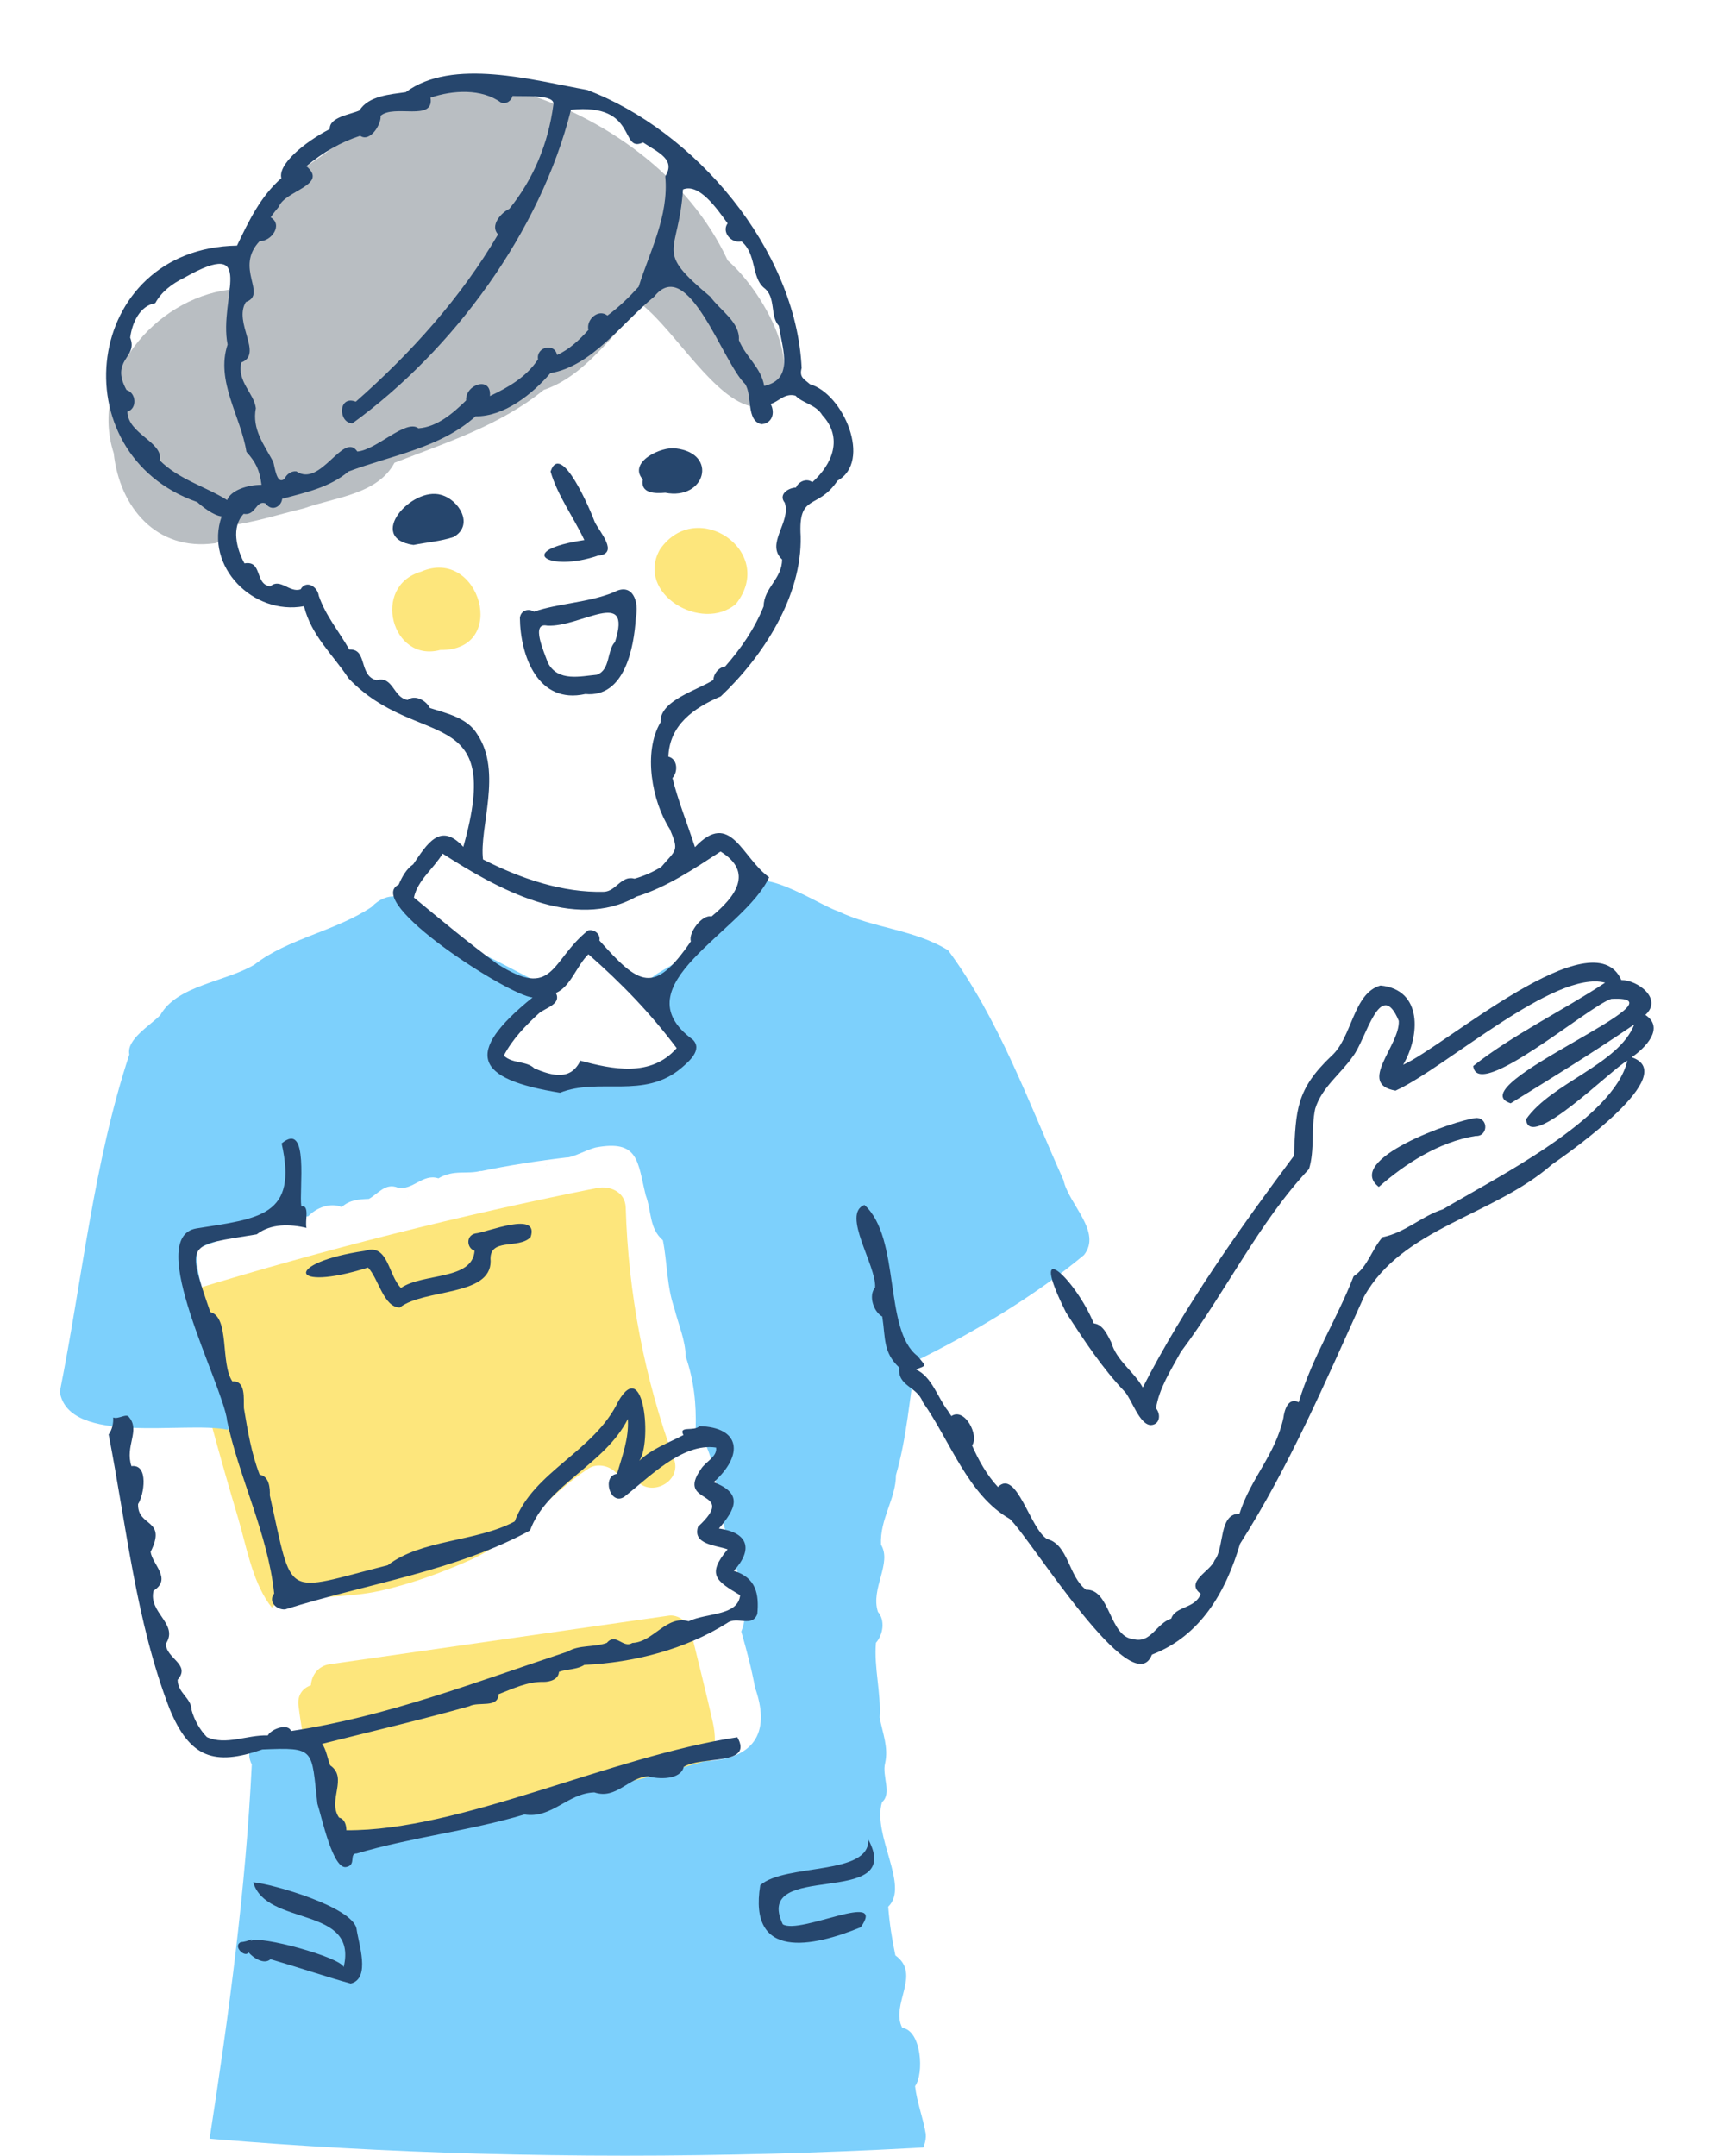
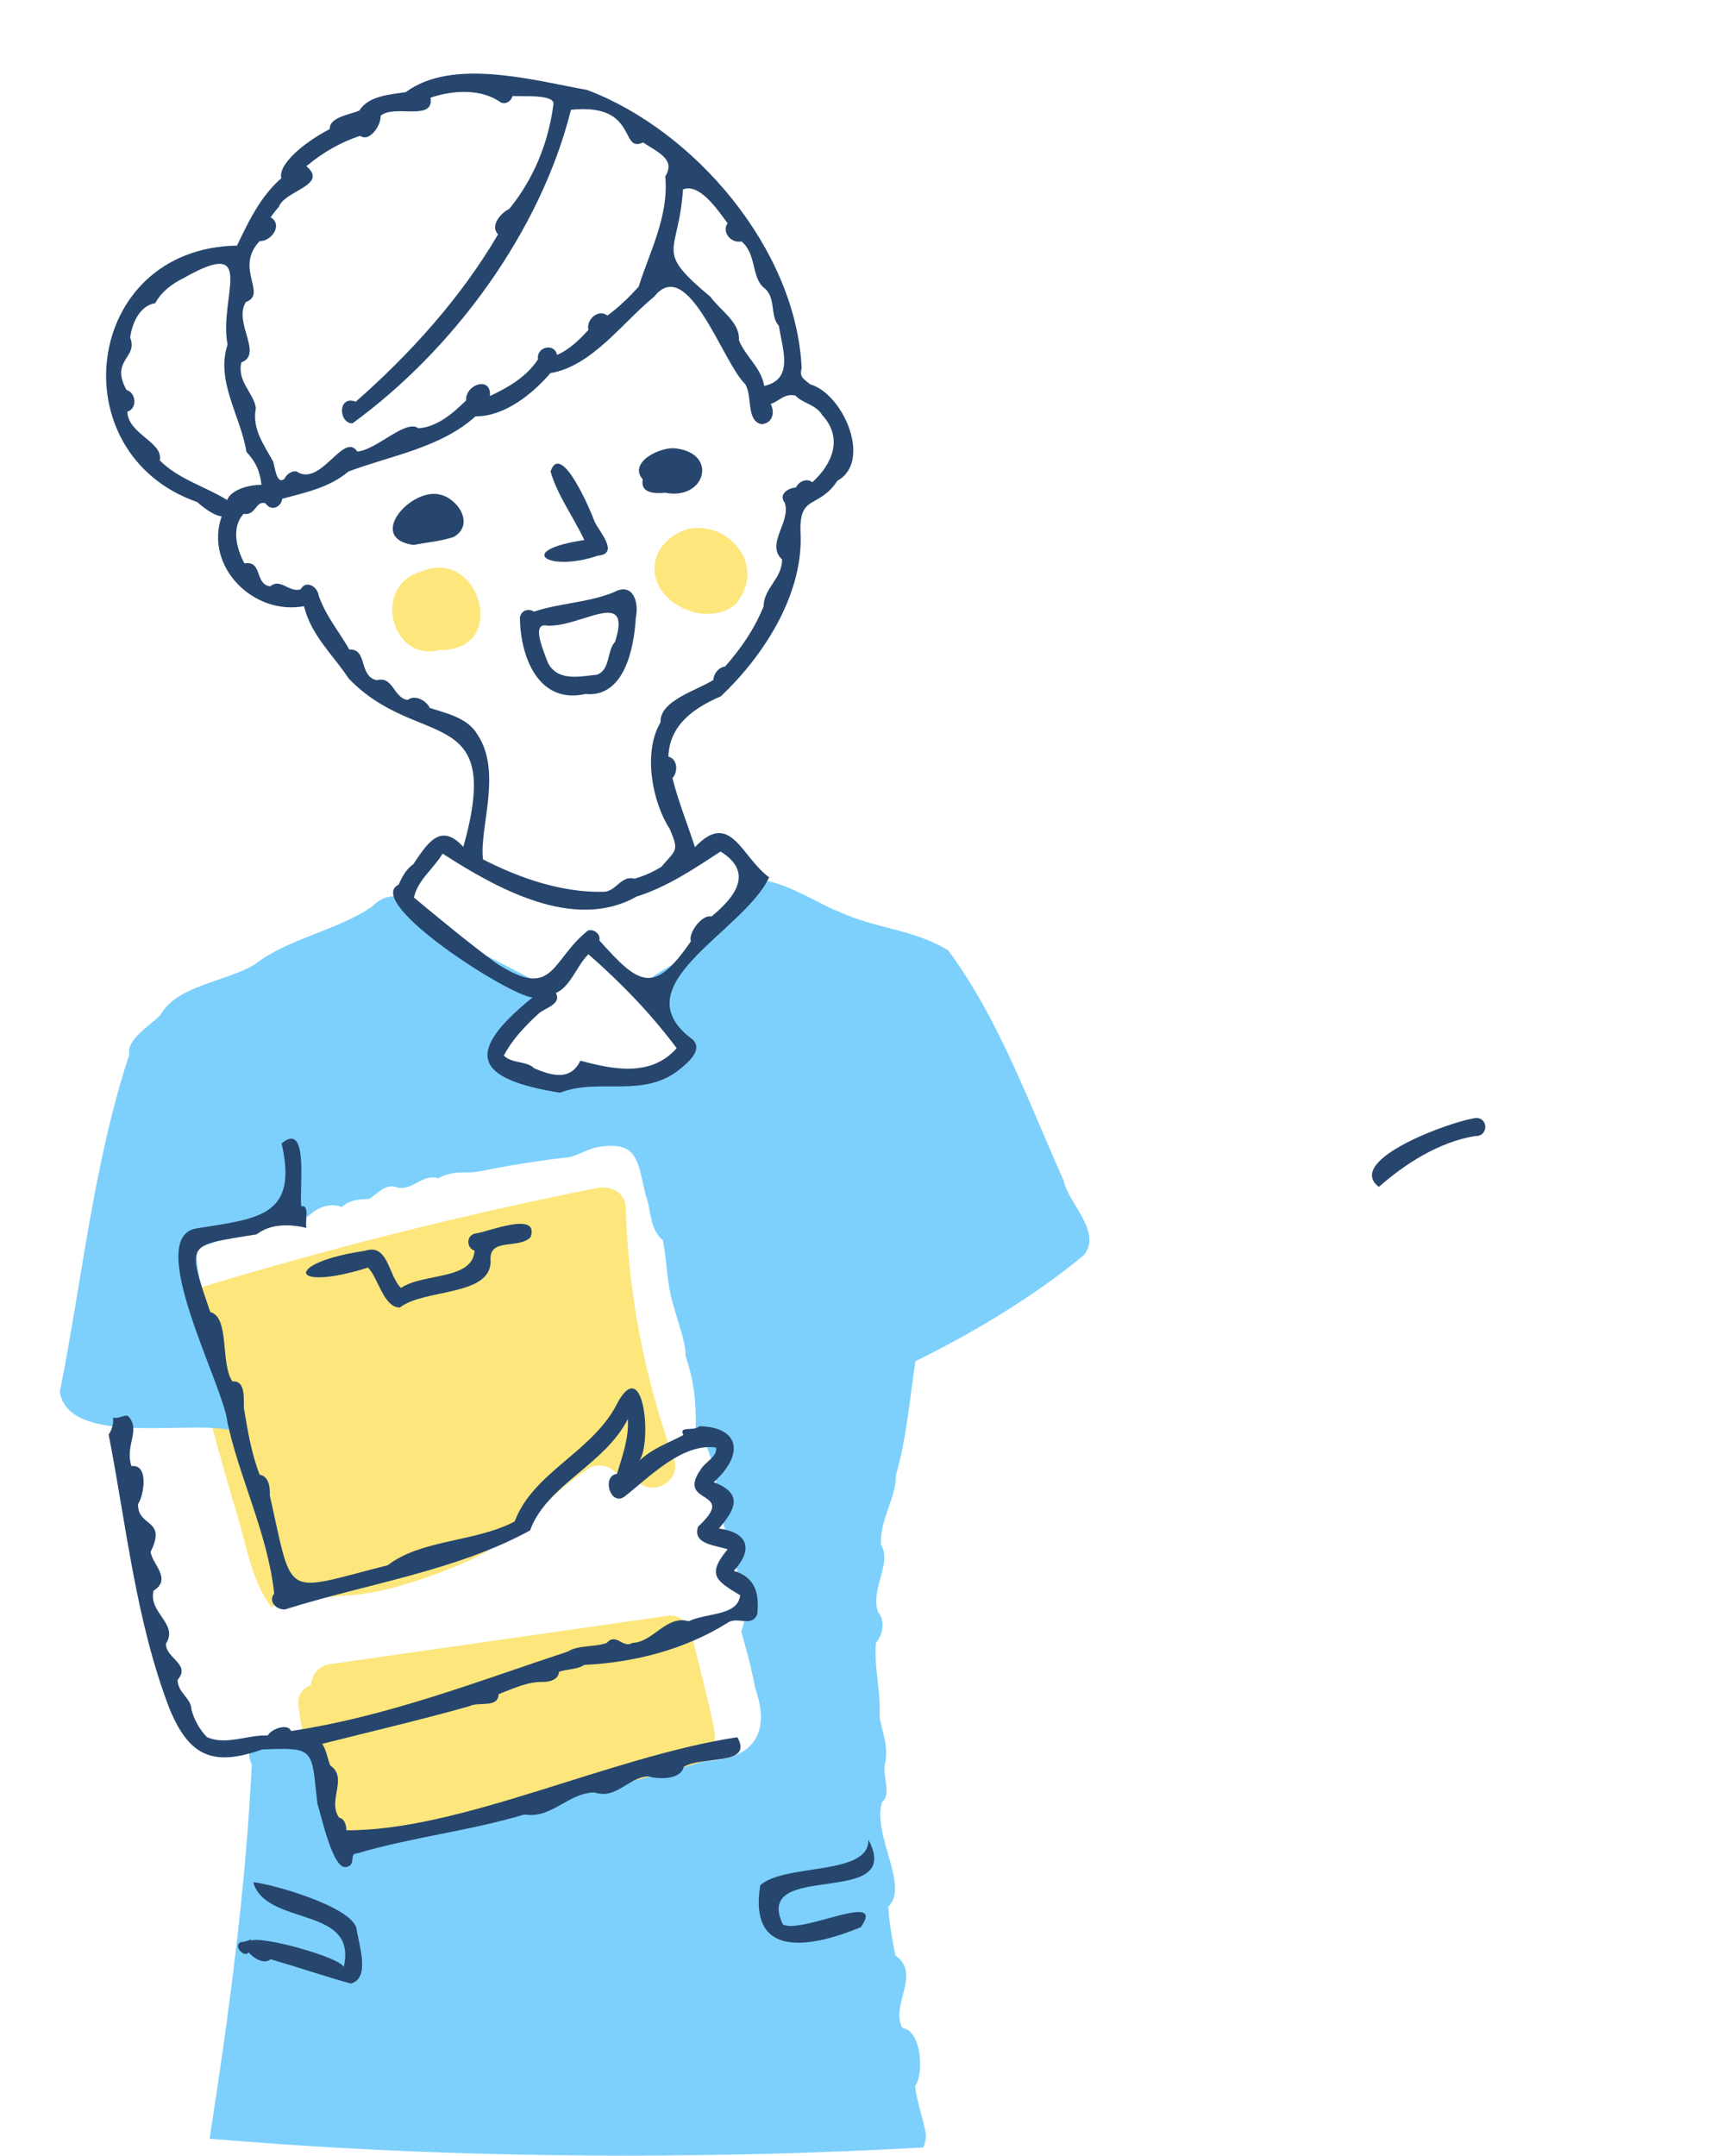
<svg xmlns="http://www.w3.org/2000/svg" xmlns:xlink="http://www.w3.org/1999/xlink" version="1.1" id="レイヤー_1" x="0px" y="0px" viewBox="0 0 122 153.16" style="enable-background:new 0 0 122 153.16;" xml:space="preserve">
  <style type="text/css">
	.st0{clip-path:url(#SVGID_00000048495860702009019310000001678632555000065725_);}
	.st1{clip-path:url(#SVGID_00000115496702947992757570000010062877935323097504_);}
	.st2{fill:#FDE67C;}
	.st3{fill:#FFA384;}
	.st4{fill:#7DD0FC;}
	.st5{fill:#B9BEC2;}
	.st6{fill:#26466D;}
</style>
  <g>
    <defs>
      <rect id="SVGID_1_" width="122" height="153.16" />
    </defs>
    <clipPath id="SVGID_00000147211764303964480730000002006113667657814169_">
      <use xlink:href="#SVGID_1_" style="overflow:visible;" />
    </clipPath>
    <g style="clip-path:url(#SVGID_00000147211764303964480730000002006113667657814169_);">
      <g>
        <defs>
          <path id="SVGID_00000029764164881359412340000013435017892991086984_" d="M139,140.53c0,0-37.58,12.63-94.58,12.63      S-41,140.53-41,140.53V0h180V140.53z" />
        </defs>
        <clipPath id="SVGID_00000090293492113345273100000002583505501918342066_">
          <use xlink:href="#SVGID_00000029764164881359412340000013435017892991086984_" style="overflow:visible;" />
        </clipPath>
        <g style="clip-path:url(#SVGID_00000090293492113345273100000002583505501918342066_);">
          <path class="st2" d="M47.89,103.67c-2.1-5.76-3.25-11.75-3.43-17.87c-0.03-1.11-1.11-1.58-2.05-1.39      c-9.7,1.93-19.3,4.35-28.76,7.25c-1.37,0.42-1.27,2.05-0.4,2.74c1.12,4.49,2.33,8.97,3.65,13.4c0.59,1.98,0.99,4.4,2.2,6.13      c0.07,0.1,0.15,0.2,0.22,0.29c0.19-0.23,0.47-0.4,0.86-0.46c2.28-0.38,4.6-0.23,6.86-0.74c2.16-0.49,4.26-1.25,6.28-2.14      c3.37-1.47,5.48-4.61,8.53-6.56c0.58-0.37,1.44-0.18,1.89,0.29c0.09,0.09,0.17,0.19,0.25,0.28c0.44-0.28,0.85-0.32,1.12,0.11      C46.02,106.51,48.5,105.35,47.89,103.67z" />
          <path class="st2" d="M50.65,122.38c-0.49-2.19-1.05-4.37-1.58-6.55c-0.15-0.6-0.92-1.13-1.54-1.04      c-8.03,1.15-16.05,2.3-24.08,3.45c-0.87,0.12-1.31,0.81-1.36,1.5c-0.56,0.19-0.98,0.68-0.88,1.46c0.28,2.2,0.72,4.38,1.4,6.49      c0.54,1.68,1.2,3.36,3.01,3.97c1.69,0.57,3.61,0.09,5.32-0.17c2.1-0.33,4.2-0.73,6.27-1.21c2.1-0.48,4.18-1.05,6.24-1.69      c1.82-0.57,3.84-1.09,5.52-2C50.66,125.66,51.05,124.17,50.65,122.38z" />
          <g>
            <path class="st3" d="M26.29,85.17c-0.02,0.01-0.04,0.01-0.06,0.02C26.25,85.18,26.27,85.17,26.29,85.17L26.29,85.17z" />
            <path class="st4" d="M4.25,98.89c1.59-7.94,2.39-16.25,4.94-23.97c-0.23-1.08,1.53-2.09,2.2-2.8c1.21-2.13,4.64-2.35,6.7-3.59       c2.35-1.84,5.72-2.36,8.3-4.08c2.3-2.38,4.85,1.45,6.38,2.73c1.73,0.56,3.68,1.74,5.33,2.54c0.87,1.6-2.71,3.29-2.59,5.44       c2.6,1.98,3.34,2.05,6.34,0.83c2.52,0.95,5.18-0.36,7.52-1.43c-6.69-7.68-2.25-2.53,3.57-11.12c0.42-2.43,5.28,0.89,6.58,1.29       c2.54,1.23,5.45,1.3,7.85,2.79c3.6,4.86,5.7,10.77,8.2,16.34c0.36,1.7,2.76,3.66,1.45,5.31c-3.49,2.91-7.96,5.58-11.97,7.54       c-0.42,2.68-0.63,5.48-1.39,8.1c0,1.67-1.16,3.13-1.06,4.94c0.8,1.32-0.76,3.12-0.22,4.77c0.53,0.61,0.37,1.62-0.14,2.2       c-0.15,1.78,0.37,3.52,0.26,5.31c0.23,1.16,0.64,2.13,0.39,3.25c-0.23,0.89,0.5,2.16-0.22,2.76c-0.71,2.35,1.98,5.97,0.44,7.43       c0.09,1.16,0.27,2.32,0.51,3.46c1.88,1.34-0.38,3.49,0.49,5.15c1.37,0.18,1.56,3.25,0.91,4.14c0.13,1.16,0.57,2.24,0.76,3.39       c0.09,1.12-0.92,1.72-0.41,2.98c3.18,0.81,0.05,6.02,1.5,8.14c2.52,0.72-0.02,3.84,1.14,5.52c1.46,0.51,0.79,2.68,0.77,3.72       c0.12,1.97,2.1,3.75,0.87,5.83c0.1,2.4,2.35,4.36,1.12,6.76c-0.1,1.9,1.72,4.43,0.45,5.96c0.16,0.99,0.57,1.86,0.66,2.8       c0.38,2.09-4.52,1.62-5.9,1.95c-7.77,1.05-15.39,1.42-23.3,1.3c-10.89,0.37-22.23,0.92-32.83-1.52       c-2.18-0.32-0.11-5.48-0.01-6.91c0.55-3.26,0.95-6.63,1.07-9.94c2.23-17.67,6.11-34.98,6.98-52.83       c-0.78-1.62,1.14-2.1,2.38-2.05c4.21-2.09,1.46,10.13,7.07,7.64c7.46-2.26,15.28-3.57,22.69-5.82       c3.87-0.16,4.65-2.33,3.62-5.23c-0.25-1.36-0.6-2.67-0.98-3.99c0.8-1.98-0.45-4.35-0.9-6.55c-1.06-2.58-0.56-5.73-2.34-7.85       c0.05-1.76-0.11-3.41-0.71-5.15c0,0.01,0,0.01,0,0.02c-0.01-1.16-0.52-2.29-0.8-3.42c0,0.01,0.01,0.01,0.01,0.02       c-0.56-1.56-0.51-3.28-0.83-4.87c-0.99-0.86-0.79-2.06-1.22-3.2c-0.59-2.4-0.48-3.97-3.57-3.39l0,0c-0.69,0.19-1.3,0.57-2,0.72       c0.03-0.01,0.05-0.02,0.07-0.03c-2.12,0.25-4.2,0.57-6.26,1c0.03-0.01,0.06-0.03,0.09-0.04c-1.05,0.29-1.93-0.12-3.06,0.54       c-1.12-0.37-1.82,0.9-2.91,0.65c0.01,0,0.02,0.01,0.03,0.01c-0.89-0.36-1.4,0.44-2.06,0.8c-0.71,0.03-1.35,0.06-1.93,0.58       c-0.81-0.34-1.79,0.04-2.37,0.65c-2.73,0.51-5.42,1.37-7.88,2.28c-0.53,3.06,4.03,11.42,2.14,12.89       C13.18,100.95,4.87,102.74,4.25,98.89z" />
            <path class="st3" d="M26.2,85.19c0.01,0,0.02-0.01,0.03-0.01C26.22,85.19,26.21,85.19,26.2,85.19z" />
-             <path class="st3" d="M48.7,96.42c-0.02,0.05-0.02,0.11-0.04,0.16C48.68,96.53,48.69,96.47,48.7,96.42L48.7,96.42z" />
+             <path class="st3" d="M48.7,96.42c-0.02,0.05-0.02,0.11-0.04,0.16C48.68,96.53,48.69,96.47,48.7,96.42z" />
            <path class="st3" d="M22.54,86.29C22.54,86.28,22.55,86.28,22.54,86.29C22.55,86.28,22.55,86.28,22.54,86.29z" />
            <path class="st3" d="M25.91,85.27C25.9,85.27,25.9,85.27,25.91,85.27c0.03,0,0.06,0,0.09-0.01       C25.97,85.27,25.94,85.27,25.91,85.27z" />
            <path class="st3" d="M26.3,85.16c0.01-0.01,0.03-0.01,0.04-0.01C26.32,85.16,26.31,85.16,26.3,85.16z" />
            <path class="st3" d="M28.98,85.07c-0.01,0.03-0.01,0.06-0.01,0.1c0-0.02,0-0.03,0-0.05c0,0,0,0,0,0.01       C28.97,85.11,28.97,85.09,28.98,85.07z" />
            <path class="st3" d="M29,84.95c0-0.01,0-0.02,0.01-0.03C29.01,84.93,29.01,84.94,29,84.95z" />
-             <path class="st3" d="M31.28,83.84C31.28,83.84,31.28,83.83,31.28,83.84L31.28,83.84z" />
-             <path class="st3" d="M33.56,83.44c0.01,0,0.01,0,0.02,0C33.57,83.44,33.56,83.44,33.56,83.44z" />
            <path class="st3" d="M38.76,82.86c0.05-0.05,0.1-0.1,0.16-0.14C38.87,82.76,38.81,82.81,38.76,82.86z" />
            <path class="st3" d="M40.26,82.28h0.01C40.27,82.27,40.27,82.28,40.26,82.28z" />
          </g>
          <path class="st2" d="M46.89,39.04c-1.77,3.16,3.02,5.94,5.41,3.86C55.21,39.2,49.49,35.27,46.89,39.04z" />
          <path class="st2" d="M31.28,46.18c4.95,0.08,2.81-7.39-1.37-5.56C26.37,41.65,27.83,47.11,31.28,46.18z" />
-           <path class="st5" d="M8.08,32.2c0.42,3.86,3.05,6.97,7.18,6.4c0.73-0.16,1-0.7,0.98-1.26c1.84-0.21,3.57-0.8,5.35-1.22      c2.19-0.79,5.23-0.98,6.44-3.24c3.69-1.44,7.5-2.65,10.61-5.18c2.91-0.97,4.87-3.96,6.99-6.04c2.35,1.87,5.17,6.78,7.86,7.23      c4.72-1.38,0.82-8.15-1.78-10.38c-2.78-6-8.82-10.28-15.08-12.08c-1.1-0.14-2.69-1.15-3.53-0.09c-3.62,0.41-5.26,0.75-8.13,2.32      c-0.67,2.04-2.89,2.53-4.49,4.33c-2.13,2.26-2.83,4.58-4.2,7.59C10.97,21.26,6.34,26.81,8.08,32.2z" />
          <path class="st6" d="M57.55,27.3c-0.39-0.36-0.78-0.47-0.59-1.15c-0.39-8.46-7.62-16.89-15.25-19.76      c-3.79-0.68-9.57-2.31-12.88,0.16c-1.11,0.16-2.65,0.26-3.29,1.3c-0.63,0.29-2.15,0.46-2.11,1.32      c-1.83,0.95-3.69,2.51-3.44,3.49c-1.5,1.32-2.32,3.06-3.15,4.79C5.9,17.64,4.17,32.24,14.01,35.67      c0.37,0.33,1.16,0.96,1.74,1.02c-1.24,3.55,2.24,7.05,5.85,6.38c0.52,2.1,2.04,3.42,3.17,5.13c4.9,5.13,11.07,1.64,8.15,11.97      c-1.64-1.8-2.58-0.2-3.56,1.24c-0.48,0.32-0.79,0.88-1.03,1.44c-2.55,1.24,7.86,7.91,9.51,8.02c-4.96,4.01-4.04,5.8,1.95,6.77      c2.78-1.11,5.96,0.49,8.61-1.75c0.54-0.46,1.54-1.3,0.83-2.02c-5.28-3.87,3.62-7.64,5.42-11.54c-1.94-1.38-2.73-4.83-5.27-2.14      c-0.56-1.72-1.21-3.32-1.6-4.91c0.41-0.44,0.37-1.36-0.29-1.52c0.08-2.25,1.8-3.46,3.72-4.28c3.02-2.85,5.78-7.12,5.68-11.38      c-0.19-3.12,1.2-1.82,2.62-3.95C61.98,32.79,59.93,27.97,57.55,27.3z M38.29,72c0.46-0.4,1.62-0.64,1.21-1.45      c1.05-0.45,1.48-1.95,2.31-2.75c2.34,2.05,4.4,4.18,6.27,6.67c-1.83,2.09-4.58,1.5-6.84,0.89c-0.69,1.42-1.96,1.1-3.27,0.55      c-0.55-0.55-1.57-0.32-2.17-0.91C36.4,73.84,37.36,72.85,38.29,72z M45.23,63.7c2.16-0.67,4.1-1.98,5.97-3.2      c2.37,1.47,1.07,3.21-0.65,4.62c-0.65-0.18-1.66,1.16-1.46,1.76c-2.62,3.82-3.67,3.12-6.5-0.06c0.1-0.46-0.39-0.83-0.81-0.71      c-2.67,2.13-2.39,4.99-6.5,2.34c-2-1.47-3.95-3.09-5.87-4.68c0.27-1.24,1.38-2.03,2.04-3.12C35.27,63.11,40.79,66.22,45.23,63.7      z M17.51,32.1c0.67,0.75,0.94,1.3,1.07,2.35c-0.99-0.01-2.19,0.39-2.44,1.08c-1.53-0.96-3.45-1.47-4.79-2.82      c0.28-1.3-2.26-1.86-2.3-3.46c0.72-0.22,0.63-1.35-0.06-1.54c-1.19-2.16,0.84-2.26,0.26-3.72c0.13-1.03,0.68-2.27,1.78-2.45      c0.45-0.82,1.18-1.37,2.05-1.8c5.29-3,2.44,1.44,3.09,4.74C15.31,27.08,17.1,29.55,17.51,32.1z M47.27,12.53      c0.27,2.83-1.14,5.42-1.89,7.84c-0.68,0.75-1.4,1.45-2.22,2.05c-0.65-0.51-1.53,0.3-1.35,1.02c-0.63,0.7-1.38,1.41-2.23,1.78      c-0.18-0.9-1.5-0.56-1.35,0.31c-0.83,1.26-2.11,1.99-3.42,2.61c0.13-1.45-1.76-0.84-1.69,0.31c-0.92,0.9-2.05,1.89-3.39,1.98      c-0.89-0.68-2.98,1.55-4.34,1.65c-0.99-1.46-2.6,2.59-4.33,1.41c-0.36-0.04-0.69,0.2-0.84,0.52c-0.57,0.51-0.7-0.9-0.81-1.21      c-0.65-1.2-1.52-2.32-1.23-3.8c-0.13-1.06-1.36-1.9-1.03-3.25c1.57-0.6-0.59-2.83,0.32-4.29c1.56-0.57-0.84-2.4,0.98-4.33      c0.83,0.03,1.68-1.16,0.78-1.69c0.2-0.29,0.42-0.56,0.59-0.76c0.42-1.14,3.55-1.53,1.95-2.87c1.16-0.97,2.41-1.7,3.82-2.16      c0.72,0.5,1.53-0.87,1.45-1.42c0.96-0.85,3.83,0.44,3.55-1.29c1.58-0.54,3.63-0.66,5.01,0.35c0.38,0.14,0.73-0.13,0.82-0.47      c0.76,0.05,3.06-0.14,2.9,0.62c-0.36,2.74-1.41,5.28-3.13,7.4c-0.59,0.27-1.4,1.2-0.8,1.81c-2.63,4.49-6.22,8.47-10.11,11.89      c-1.28-0.49-1.25,1.52-0.24,1.54C32.22,24.86,38.4,16.47,40.57,7.8c4.81-0.5,3.45,3.12,5.12,2.32      C46.8,10.85,48.02,11.34,47.27,12.53z M54.3,27.42c-0.23-1.34-1.31-2.04-1.8-3.26c0.1-1.26-1.35-2.13-2.02-3.07      c-4.06-3.4-2.27-2.91-1.95-7.63c1.15-0.46,2.4,1.35,3.17,2.41c-0.45,0.63,0.28,1.45,0.98,1.28c1.08,0.88,0.7,2.52,1.59,3.29      c0.9,0.65,0.42,2.04,1.07,2.7C55.62,24.9,56.41,26.95,54.3,27.42z M57.72,34.26c-0.4-0.31-0.98-0.05-1.16,0.38      c-0.56,0.02-1.27,0.49-0.8,1.08c0.47,1.37-1.39,2.91-0.19,4.03c0,1.39-1.3,2.01-1.31,3.33c-0.66,1.62-1.59,2.97-2.74,4.28      c-0.45,0.05-0.82,0.51-0.83,0.95c-1.09,0.71-3.85,1.47-3.75,3c-1.27,2.13-0.61,5.64,0.65,7.59c0.68,1.6,0.45,1.45-0.6,2.69      c-0.62,0.38-1.21,0.64-1.9,0.84c-0.95-0.26-1.3,0.89-2.17,0.93c-2.92,0.08-5.9-0.92-8.6-2.3c-0.28-2.26,1.39-6.2-0.4-8.88      c-0.7-1.18-2.17-1.49-3.38-1.88c-0.25-0.53-1.06-0.97-1.57-0.57c-1.03-0.14-1.02-1.73-2.21-1.4c-1.3-0.31-0.62-2.25-1.94-2.18      c-0.77-1.35-1.67-2.38-2.17-3.82c-0.08-0.64-0.89-1.16-1.29-0.46c-0.79,0.27-1.45-0.83-2.15-0.21      c-1.14-0.13-0.53-1.86-1.84-1.63c-0.57-1.05-0.95-2.57-0.06-3.52c0.88,0.15,0.85-0.98,1.55-0.75c0.45,0.64,1.14,0.22,1.19-0.32      c1.61-0.44,3.36-0.79,4.71-1.94c3.07-1.15,6.54-1.68,9.03-3.92c2.04,0.02,4.03-1.57,5.32-3.07c2.96-0.5,5.09-3.57,7.37-5.43      c2.41-3.04,4.88,4.72,6.47,6.21c0.53,0.85,0.05,2.59,1.15,2.85c0.75-0.05,1-0.77,0.66-1.44c0.58-0.17,0.99-0.79,1.76-0.59      c0.53,0.56,1.45,0.62,1.91,1.39C59.92,31.11,59.15,32.98,57.72,34.26z" />
          <path class="st6" d="M47.27,35.01c-0.7,0.06-1.79,0.07-1.6-0.95c-1.07-1.22,1.31-2.36,2.35-2.2      C51.06,32.22,50.11,35.57,47.27,35.01z" />
          <path class="st6" d="M32.24,38.15c-0.91,0.31-1.91,0.38-2.86,0.57c-3.4-0.48-0.13-4.18,1.96-3.56      C32.59,35.49,33.72,37.29,32.24,38.15z" />
          <path class="st6" d="M42.48,39.48c-3.48,1.2-6-0.36-0.96-1.11c-0.75-1.59-1.93-3.21-2.4-4.87c0.75-2.23,2.89,2.89,3.14,3.59      C42.6,37.79,44.03,39.35,42.48,39.48z" />
          <path class="st6" d="M45.18,43.88c0.24-1.12-0.22-2.54-1.57-1.8c-1.8,0.74-3.94,0.78-5.67,1.38c-0.35-0.24-0.92-0.13-1,0.43      c0.03,2.73,1.29,6.17,4.65,5.42C44.39,49.58,45.05,46.01,45.18,43.88z M43.7,45.61c-0.59,0.6-0.31,1.98-1.29,2.33      c-1.14,0.1-2.77,0.53-3.48-0.85c-0.26-0.74-1.25-2.89-0.05-2.64C41.22,44.6,44.96,41.66,43.7,45.61z" />
          <path class="st6" d="M65.64,96.9c0.01,0.02,0.03,0.03,0.04,0.05C65.66,96.93,65.65,96.92,65.64,96.9z" />
          <path class="st6" d="M9.05,100.5c-0.01,0.01-0.02,0.01-0.03,0.01C9.03,100.51,9.04,100.5,9.05,100.5z" />
          <path class="st6" d="M49.32,100.64c-0.03,0.01-0.06,0.03-0.08,0.03c-0.01,0-0.01,0-0.02,0      C49.25,100.67,49.28,100.66,49.32,100.64z" />
-           <path class="st6" d="M49.47,100.57c-0.01,0-0.01,0.01-0.01,0.01l0,0l0,0C49.47,100.57,49.47,100.57,49.47,100.57z" />
          <path class="st6" d="M33.77,87.64c0.83-0.08,4.59-1.66,3.93,0.26c-0.85,0.89-3-0.02-2.84,1.7c0.02,2.52-4.72,1.95-6.45,3.3      c-1.16-0.01-1.51-2.06-2.26-2.84c-5.67,1.79-5.99-0.35-0.22-1.19c1.66-0.55,1.64,1.72,2.56,2.64c1.58-1.08,5.09-0.53,5.23-2.65      C33.17,88.7,33.08,87.79,33.77,87.64z" />
          <path class="st6" d="M12.04,121.39c-2.39-6.22-3.06-13-4.32-19.47c0.25-0.34,0.35-0.81,0.32-1.21c0.36,0.16,0.96-0.33,1.13-0.02      c0.81,0.96-0.31,2.05,0.17,3.48c1.25-0.17,0.89,2.07,0.47,2.69c-0.05,1.67,2.08,1.01,0.89,3.4c0.12,0.9,1.54,1.91,0.21,2.76      c-0.39,1.57,1.8,2.35,0.88,3.76c-0.02,1.06,1.8,1.46,0.83,2.57c0.01,0.95,0.97,1.28,0.99,2.14c0.19,0.71,0.58,1.4,1.09,1.93      c1.36,0.61,2.82-0.16,4.33-0.12c0.27-0.49,1.45-0.87,1.65-0.31c6.8-1.02,13.2-3.51,19.67-5.65c0.76-0.48,1.88-0.29,2.76-0.61      c0.66-0.76,1.15,0.42,1.82,0c1.49-0.05,2.4-2,4-1.54c1.3-0.62,3.5-0.36,3.66-1.85c-1.71-1.02-2.4-1.45-0.89-3.26      c-0.81-0.29-2.52-0.34-2.1-1.61c2.92-2.71-1.65-1.46,0.2-4.08c0.3-0.52,1.18-0.88,1.08-1.54c-2.41-0.36-4.8,2.16-6.54,3.51      c-1.01,0.63-1.59-1.52-0.5-1.64c0.37-1.27,0.86-2.53,0.77-3.9c-1.64,3.26-5.76,4.66-6.95,7.92c-5.3,2.89-11.65,3.79-17.41,5.61      c-0.62,0.03-1.21-0.56-0.77-1.13c-0.45-4.28-2.53-8.3-3.37-12.39c0.01,0.03,0.02,0.06,0.03,0.09      c-0.38-2.71-5.9-13.01-2.19-13.64c4.48-0.71,7.23-0.87,6.06-6.04c1.99-1.67,1.22,3.35,1.4,4.47c0.63-0.12,0.23,1.09,0.37,1.53      c-1.17-0.27-2.53-0.32-3.54,0.46c-4.94,0.82-5.04,0.45-3.3,5.52c1.4,0.37,0.7,3.64,1.57,4.93c0.97-0.08,0.79,1.25,0.82,1.9      c0.27,1.61,0.53,3.21,1.12,4.73c0.66,0.09,0.75,0.93,0.72,1.47c1.69,7.5,0.86,6.86,8.38,4.96c2.4-1.85,6.25-1.64,9.02-3.11      c1.34-3.58,5.66-4.96,7.37-8.55c1.86-3.2,2.38,3.03,1.48,4.24c0.95-0.89,2.02-1.24,3.14-1.83c-0.38-0.69,0.76-0.23,1.13-0.63      c2.91,0.07,3.19,2.03,1.02,3.98c2.1,0.8,1.57,1.89,0.37,3.29c2.08,0.29,2.46,1.47,1.06,3.01c1.59,0.48,1.8,1.66,1.67,3.06      c-0.37,1-1.44,0.13-2.13,0.64c-2.99,1.88-6.64,2.82-10.16,2.98c-0.52,0.34-1.22,0.29-1.8,0.49c-0.04,0.55-0.64,0.72-1.11,0.72      c-1.11-0.03-2.14,0.47-3.18,0.87c-0.05,1.03-1.41,0.5-2.09,0.86c-3.42,0.96-6.95,1.79-10.45,2.67c0.3,0.44,0.38,1.04,0.57,1.53      c1.3,0.89-0.22,2.48,0.63,3.71c0.4,0.09,0.52,0.54,0.52,0.9c8.08,0.06,18.72-5.23,27.78-6.61c1.18,2.07-2.57,1.3-3.81,2.11      c-0.22,0.94-1.8,0.88-2.53,0.67c-1.4,0.06-2.26,1.67-3.82,1.14c-1.91,0.06-3.01,1.88-4.97,1.57c-3.91,1.17-8.01,1.61-11.91,2.77      c-0.56-0.01-0.03,0.8-0.7,0.95c-0.99,0.34-1.82-3.67-2.1-4.49c-0.44-3.89-0.11-4.01-3.91-3.85      C15.22,125.49,13.48,124.9,12.04,121.39z" />
          <path class="st6" d="M63.83,98.26c0.01-0.01,0.03,0.01,0.04,0C63.86,98.26,63.85,98.26,63.83,98.26z" />
          <path class="st6" d="M61.16,136.93c-3.43,1.41-8.01,2.36-7.14-2.99c1.8-1.57,7.78-0.65,7.68-3.24c2.65,4.99-8.28,1.38-6.08,6.02      C56.85,137.48,63.05,134.26,61.16,136.93z" />
          <path class="st6" d="M18.28,134.49c0.03,0.03,0.05,0.07,0.08,0.1C18.33,134.56,18.31,134.53,18.28,134.49z" />
          <path class="st6" d="M17.66,138.71c-0.22,0.43-1.15-0.41-0.56-0.72c0.24-0.02,0.52-0.09,0.76-0.2      c-0.01,0.04-0.01,0.07-0.02,0.11c0.56-0.42,6.36,1.16,6.58,1.86c1.04-4.4-5.52-2.85-6.43-6.03c1.47,0.15,6.98,1.75,7.34,3.28      c0.13,1.05,1.04,3.56-0.41,3.92c-1.64-0.45-3.68-1.14-5.7-1.73C18.75,139.63,17.94,139.06,17.66,138.71z" />
-           <path class="st6" d="M81.85,117.56c-1.37,3.55-8.63-8.27-10.1-9.64c-2.99-1.7-4.25-5.59-6.18-8.3c-0.4-1.13-1.82-1.12-1.67-2.45      c-1.16-1.09-0.97-2.05-1.21-3.63c-0.62-0.33-1-1.49-0.51-2.06c0.11-1.55-2.41-5.23-0.76-5.87c2.61,2.35,1.34,8.89,3.78,10.74      c-0.03-0.03-0.06-0.07-0.09-0.11c0.18,0.21,0.35,0.43,0.52,0.64c0,0,0,0-0.01-0.01c0.23,0.25-0.34,0.3-0.52,0.44      c1.1,0.5,1.53,1.98,2.23,2.9c-0.02-0.03-0.03-0.06-0.05-0.09c0.1,0.17,0.21,0.33,0.32,0.49c0.95-0.63,1.99,1.38,1.47,2.09      c0.45,1.02,1.04,2.1,1.84,2.95c1.32-1.33,2.3,3.03,3.5,3.7c1.52,0.4,1.51,2.67,2.76,3.6c1.73-0.06,1.64,3.36,3.36,3.51      c1.25,0.33,1.61-1.1,2.69-1.46c0.31-0.91,1.7-0.68,2.1-1.76c-1.16-0.86,0.71-1.6,0.98-2.38c0.72-0.87,0.27-3.32,1.77-3.31      c0.8-2.53,2.54-4.16,3.12-6.8c0.07-0.57,0.34-1.49,1.09-1.12c0.98-3.27,2.68-5.81,3.9-8.95c1-0.64,1.29-1.93,2.06-2.78      c1.63-0.33,2.77-1.5,4.29-1.98c3.66-2.19,12.14-6.39,13.1-10.56c-1.1,0.57-6.97,6.51-7.2,4.17c1.8-2.6,6.58-3.89,7.69-6.74      c-3.18,2.16-5.69,3.69-8.78,5.6c-3.83-1.23,13.1-7.72,7.15-7.42c-1.61,0.5-9.53,7.34-9.81,4.77c2.77-2.2,6.34-3.92,9.37-5.92      c-3.58-0.95-11.34,6.06-14.89,7.67c-2.77-0.47,0.33-3.21,0.23-4.96c-1.32-3.17-2.33,1.36-3.26,2.52      c-0.88,1.28-2.2,2.18-2.68,3.73c-0.3,1.39-0.02,2.92-0.44,4.28c-3.55,3.78-5.94,8.78-9.11,13c-0.69,1.27-1.54,2.57-1.76,4      c0.36,0.43,0.28,1.16-0.36,1.19c-0.81,0-1.38-1.85-1.86-2.37c-1.58-1.65-2.91-3.67-4.17-5.62c-2.84-5.67,0.68-2.39,1.97,0.77      c0.65,0.06,0.97,0.83,1.24,1.34c0.38,1.32,1.6,2.06,2.24,3.21c2.99-5.83,6.89-11.29,10.74-16.46c0.14-3.26,0.15-4.7,2.66-7.09      c1.48-1.3,1.54-4.47,3.49-5.01c3.01,0.29,2.81,3.59,1.61,5.63c2.95-1.3,13.49-10.53,15.5-6.02c1.17,0,2.97,1.34,1.71,2.48      c1.41,0.93-0.03,2.37-0.97,3.01c3.49,1.18-4.25,6.63-5.67,7.62c-4.2,3.67-10.62,4.48-13.35,9.39      c-2.74,6.03-5.3,12.05-8.81,17.56C87.11,113.08,85.32,116.23,81.85,117.56z" />
          <path class="st6" d="M104.91,79.43c0.88,0.03,0.81,1.34-0.07,1.28c-2.63,0.43-5.01,1.99-6.87,3.62      C95.48,82.4,103.27,79.6,104.91,79.43z" />
        </g>
      </g>
    </g>
  </g>
</svg>